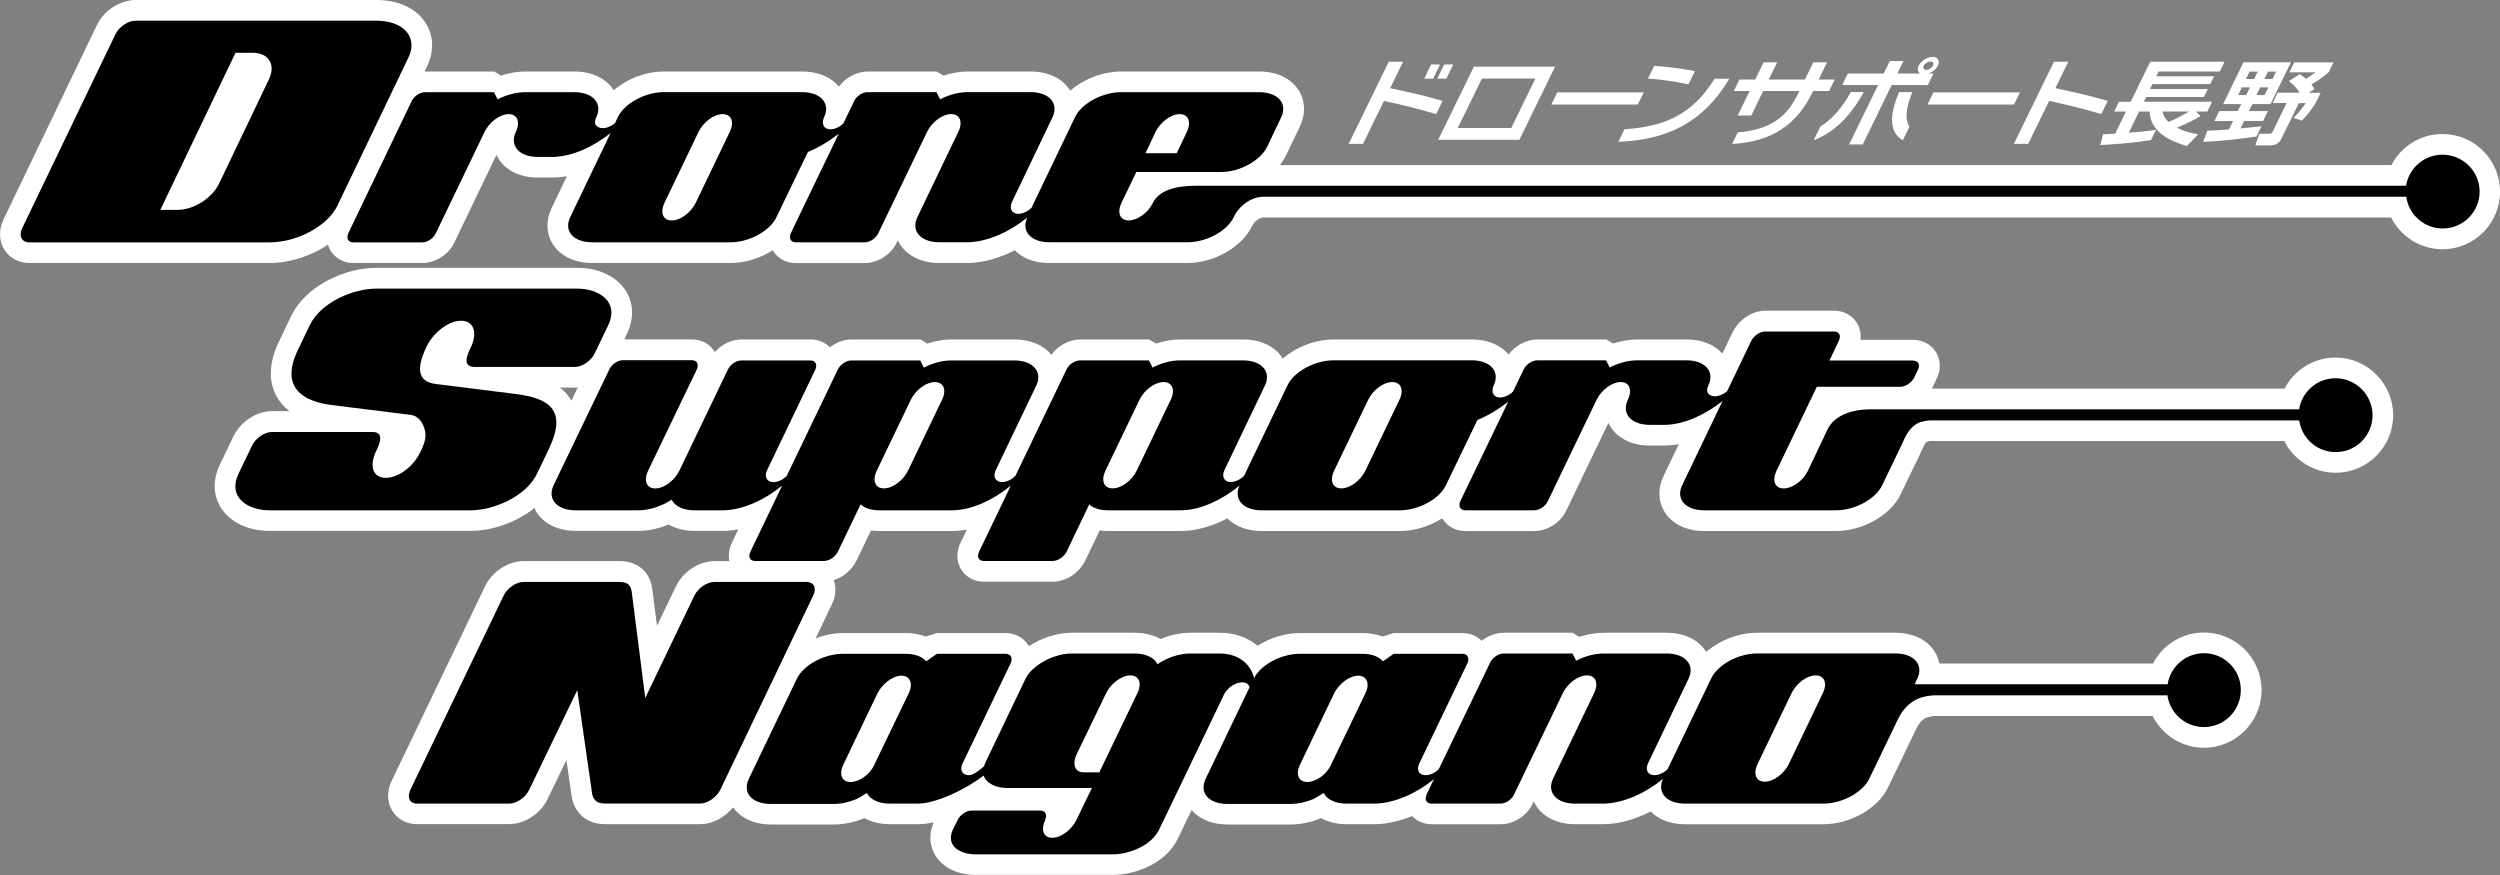
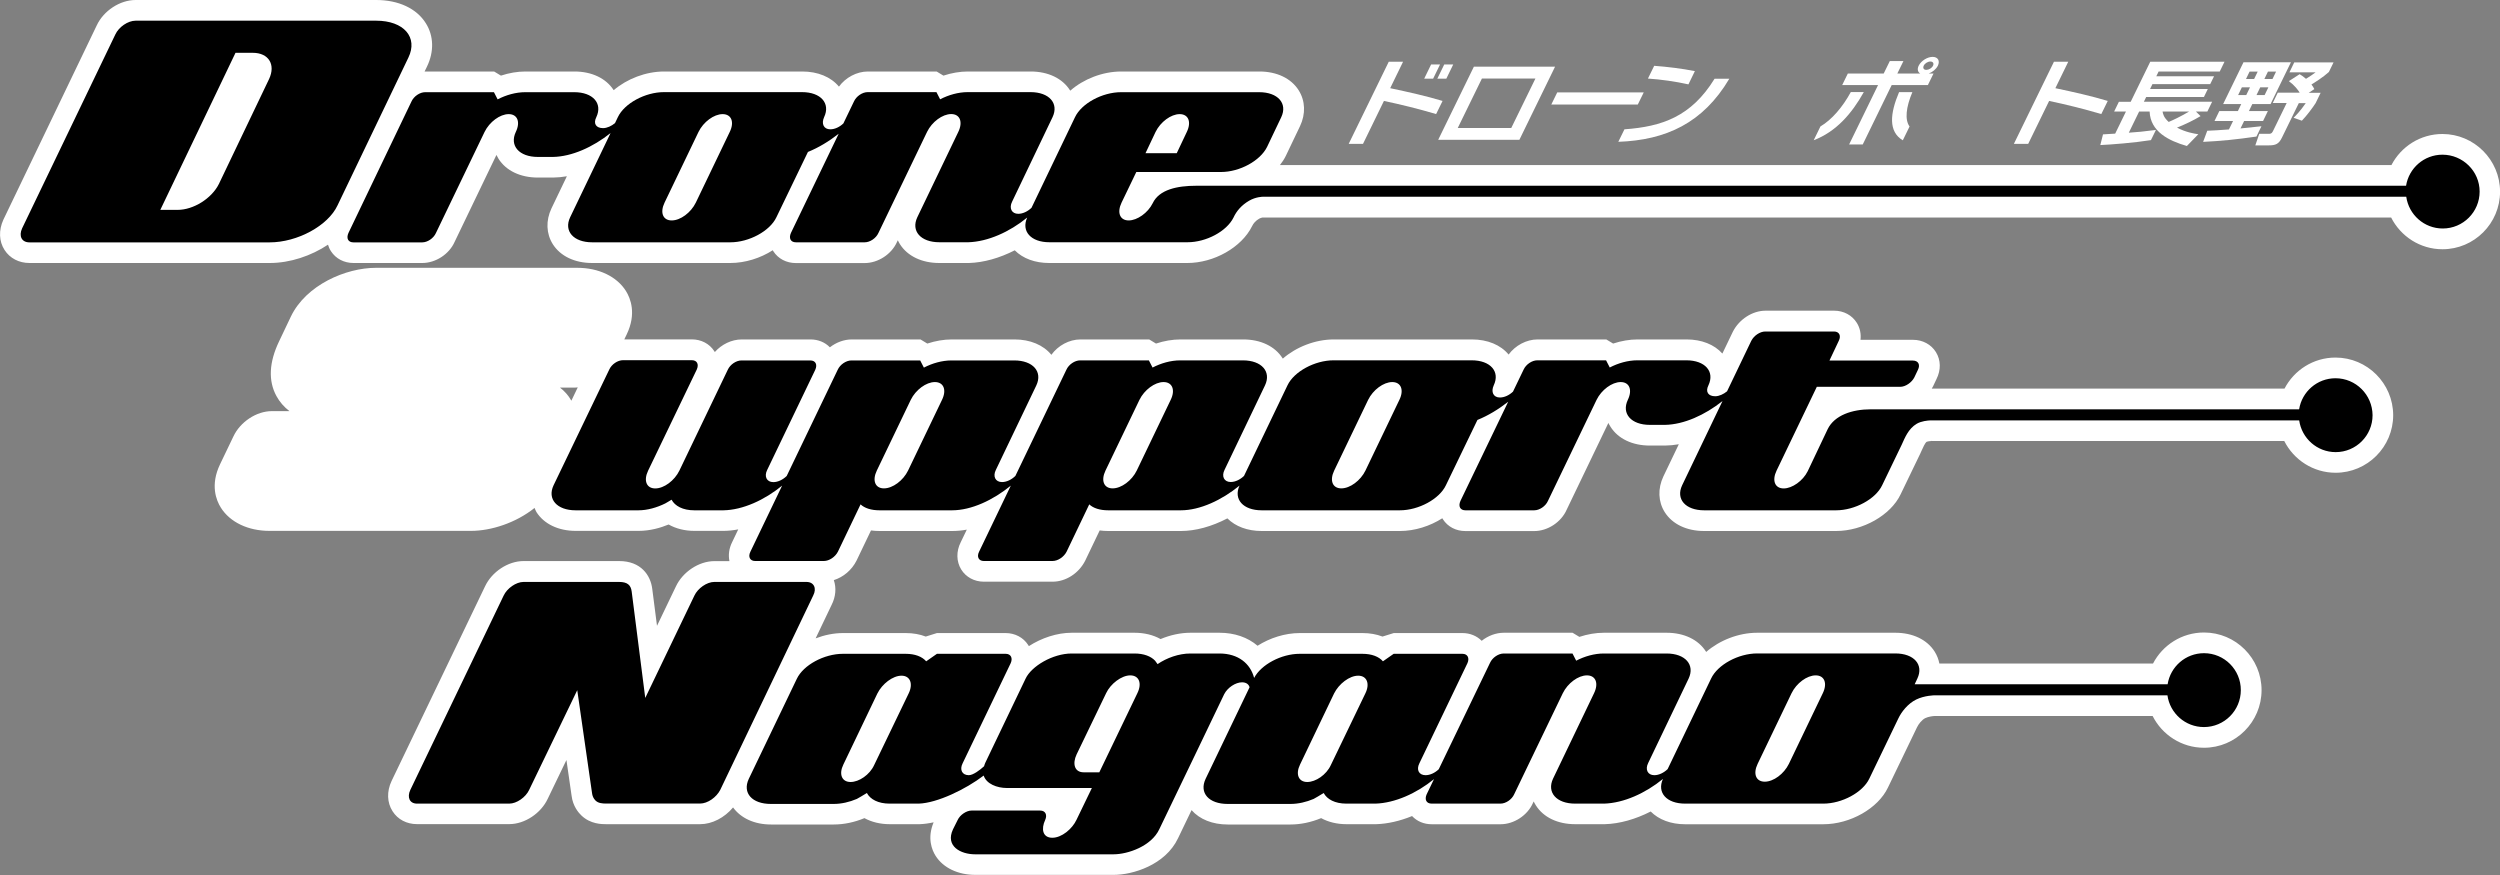
<svg xmlns="http://www.w3.org/2000/svg" version="1.0" id="レイヤー_1" x="0px" y="0px" viewBox="0 0 400 140" style="enable-background:new 0 0 400 140;" xml:space="preserve">
  <rect x="0" y="0" width="400" height="140" fill="#808080" stroke="none" />
  <style type="text/css">
	.st0{fill:#FFFFFF;}
</style>
  <g>
    <g>
      <path class="st0" d="M390.79,21.44c-3.55,0-6.63,2.02-8.16,4.97H204.79c0.37-0.47,0.69-0.96,0.94-1.47l2.28-4.77    c0.92-1.95,0.84-4.04-0.22-5.72c-1.21-1.92-3.5-3.01-6.29-3.01h-22.1c-2.99,0-6.04,1.21-8.16,3.07c-0.01-0.02-0.03-0.04-0.04-0.06    c-1.21-1.91-3.5-3.01-6.29-3.01h-10.05c-1.27,0-2.61,0.23-3.91,0.66l-1.09-0.66h-11c-1.8,0-3.58,0.98-4.63,2.42    c-1.28-1.55-3.38-2.42-5.87-2.42h-22.1c-2.94,0-5.95,1.18-8.07,2.99c-1.22-1.9-3.5-2.99-6.28-2.99h-7.85    c-1.27,0-2.61,0.23-3.91,0.66l-1.09-0.66h-11c-0.04,0-0.09,0.01-0.13,0.01l0.38-0.78c1.16-2.39,1.1-4.92-0.17-6.94    C66.67,1.36,63.77,0,60.19,0H21.7c-2.51,0-5.13,1.72-6.22,4.06L0.54,35.15c-0.77,1.69-0.71,3.46,0.19,4.85    c0.85,1.32,2.3,2.08,3.99,2.08h38.44c3.27,0,6.64-1.15,9.32-2.93c0.11,0.37,0.26,0.72,0.48,1.05c0.77,1.19,2.09,1.88,3.6,1.88h11    c2.17,0,4.32-1.43,5.18-3.38l6.69-13.91c0.1,0.21,0.21,0.41,0.33,0.61c1.21,1.92,3.51,3.01,6.3,3.01h2.45    c0.72-0.01,1.45-0.08,2.19-0.21l-2.47,5.15c-0.92,1.95-0.84,4.04,0.22,5.72c1.21,1.91,3.5,3.01,6.29,3.01h22.1    c2.4,0,4.83-0.78,6.8-2.04c0.03,0.06,0.07,0.11,0.1,0.17c0.77,1.19,2.09,1.88,3.6,1.88h11c2.17,0,4.32-1.43,5.18-3.38l0.13-0.27    c0.1,0.22,0.22,0.43,0.34,0.63c1.21,1.91,3.51,3.01,6.29,3.01l4.75,0c2.37-0.07,4.9-0.79,7.33-2.03c1.3,1.31,3.24,2.03,5.51,2.03    h22.1c4.25,0,8.68-2.49,10.36-5.89c0.23-0.49,0.6-0.89,1.14-1.2c0.25-0.14,0.55-0.19,0.53-0.19h180.58    c1.52,3.01,4.63,5.08,8.22,5.08c5.08,0,9.21-4.14,9.21-9.22C400,25.58,395.87,21.44,390.79,21.44z" />
      <path class="st0" d="M373.68,57.21c-3.55,0-6.63,2.02-8.16,4.97h-55h-1.44c0.07-0.12,0.14-0.25,0.21-0.37l0.54-1.14    c0.74-1.47,0.71-3.05-0.08-4.33c-0.76-1.23-2.13-1.97-3.67-1.97h-8.4c0.11-0.95-0.08-1.89-0.58-2.7    c-0.76-1.23-2.11-1.96-3.62-1.96h-11c-2.08,0-4.22,1.37-5.23,3.38l-1.67,3.48c-1.29-1.45-3.33-2.26-5.72-2.26h-7.85    c-1.27,0-2.61,0.23-3.91,0.66l-1.09-0.66h-11c-1.8,0-3.58,0.98-4.63,2.42c-1.28-1.55-3.38-2.42-5.87-2.42h-22.1    c-2.99,0-6.04,1.22-8.16,3.07c-0.01-0.02-0.02-0.04-0.04-0.06c-1.21-1.91-3.5-3.01-6.29-3.01h-10.05c-1.27,0-2.61,0.23-3.91,0.66    l-1.09-0.66h-11c-1.81,0-3.6,0.99-4.65,2.46c-1.28-1.57-3.39-2.46-5.89-2.46h-10.05c-1.27,0-2.61,0.23-3.91,0.66l-1.09-0.66h-11    c-1.25,0-2.5,0.48-3.5,1.26c-0.78-0.81-1.88-1.26-3.1-1.26h-11c-1.63,0-3.24,0.8-4.31,2.02c-0.03-0.05-0.06-0.1-0.09-0.15    c-0.77-1.19-2.09-1.88-3.6-1.88H99.89l0.38-0.79c1.6-3.33,0.61-5.78-0.12-6.95c-1.46-2.32-4.36-3.71-7.77-3.71H60.14    c-4.78,0-11.17,2.73-13.6,7.8l-1.88,3.95c-1.62,3.37-1.76,6.33-0.43,8.77c0.51,0.94,1.21,1.74,2.08,2.41H43.5    c-2.47,0-5.07,1.72-6.16,4.06l-2.13,4.44c-1.6,3.33-0.61,5.78,0.13,6.95c1.46,2.32,4.36,3.71,7.77,3.71h32.24    c3.24,0,7.19-1.28,10.18-3.67c0.1,0.22,0.17,0.45,0.3,0.66c1.21,1.91,3.51,3.01,6.29,3.01h10.05c1.83,0,3.5-0.48,4.81-1.02    c1.16,0.66,2.58,1.02,4.14,1.02h4.7c0.75-0.01,1.52-0.09,2.3-0.24l-0.98,2.05c-0.5,0.99-0.63,2.05-0.43,3.03h-2.41    c-2.47,0-5.07,1.72-6.16,4.06l-3.02,6.29l-0.76-5.91c-0.26-2.15-1.79-4.45-5.29-4.45H83.76c-2.47,0-5.07,1.72-6.16,4.06    l-14.95,31.13c-0.79,1.68-0.73,3.45,0.16,4.84c0.83,1.31,2.26,2.06,3.91,2.06h14.76c2.47,0,5.07-1.72,6.16-4.06l2.99-6.2    l0.82,5.69c0.2,1.71,1.14,2.78,1.58,3.19c1.44,1.39,3.28,1.39,3.98,1.39h15c1.93,0,3.91-1.04,5.28-2.68    c1.25,1.72,3.42,2.73,6.07,2.73h10.05c1.6,0,3.29-0.35,4.9-1.02c1.15,0.63,2.54,0.97,4.06,0.97l4.75,0    c0.72-0.02,1.48-0.13,2.26-0.3c-1.06,2.54-0.27,4.44,0.32,5.37c1.21,1.91,3.58,3.04,6.34,3.04h22.15c3.03,0,8.27-1.57,10.3-5.87    c0.83-1.73,1.55-3.21,2.16-4.49c1.29,1.47,3.35,2.3,5.78,2.3h10.05c1.6,0,3.29-0.35,4.9-1.02c1.15,0.63,2.54,0.97,4.06,0.97    l4.75,0c1.85-0.06,3.81-0.51,5.74-1.3c0.79,0.84,1.9,1.31,3.15,1.31h11c2.17,0,4.32-1.43,5.18-3.38l0.13-0.27    c0.1,0.21,0.22,0.43,0.35,0.63c1.21,1.92,3.5,3.01,6.29,3.01l4.75,0c2.37-0.07,4.9-0.79,7.33-2.03c1.3,1.31,3.24,2.04,5.51,2.04    h22.1c4.32,0,8.77-2.54,10.35-5.87l4.65-9.64c0.25-0.53,0.79-1.21,1.32-1.47c0.49-0.24,1.26-0.34,1.51-0.34l34.87,0    c1.52,3.01,4.63,5.08,8.22,5.08c5.08,0,9.21-4.14,9.21-9.22c0-5.09-4.13-9.22-9.21-9.22c-3.55,0-6.63,2.02-8.16,4.97H310.3    c-0.13-0.67-0.38-1.32-0.76-1.92c-1.21-1.91-3.5-3.01-6.29-3.01h-22.1c-2.99,0-6.04,1.22-8.16,3.07    c-0.01-0.02-0.03-0.04-0.04-0.06c-1.21-1.91-3.5-3.01-6.29-3.01h-10.05c-1.27,0-2.61,0.23-3.91,0.66l-1.09-0.66h-11    c-1.27,0-2.54,0.49-3.54,1.29c-0.78-0.79-1.88-1.24-3.07-1.24h-11l-1.8,0.56c-0.95-0.37-2.04-0.56-3.2-0.56h-10.05    c-2.35,0-4.77,0.78-6.74,2.03c-1.57-1.34-3.68-2.08-6.09-2.08h-4.65c-1.57,0-3.23,0.36-4.78,1.01c-1.17-0.66-2.6-1.01-4.17-1.01    h-10.05c-2.35,0-4.84,0.84-6.85,2.14c-0.04-0.07-0.08-0.13-0.12-0.19c-0.76-1.19-2.11-1.9-3.59-1.9h-11l-1.79,0.56    c-0.95-0.37-2.03-0.56-3.2-0.56h-10.05c-1.49,0-2.98,0.32-4.37,0.85l2.54-5.32c0.68-1.32,0.8-2.76,0.37-4    c1.52-0.48,2.87-1.6,3.64-3.13l2.31-4.82c0.44,0.06,0.9,0.09,1.38,0.09h11.6c0.76,0,1.55-0.07,2.35-0.22l-0.98,2.03    c-0.73,1.45-0.7,3.07,0.08,4.34c0.75,1.23,2.11,1.96,3.62,1.96h11c2.12,0,4.21-1.34,5.23-3.38l2.31-4.82    c0.44,0.06,0.9,0.09,1.38,0.09h11.6c2.36,0,4.94-0.71,7.45-2.02c1.3,1.3,3.23,2.02,5.49,2.02h22.1c2.4,0,4.83-0.78,6.8-2.04    c0.03,0.06,0.07,0.11,0.1,0.17c0.77,1.19,2.08,1.88,3.6,1.88h11c2.17,0,4.31-1.43,5.18-3.38l6.69-13.92    c0.1,0.21,0.21,0.41,0.34,0.61c1.21,1.92,3.51,3.01,6.29,3.01h2.45c0.72-0.01,1.45-0.08,2.19-0.21l-2.47,5.15    c-0.92,1.95-0.84,4.04,0.22,5.72c1.21,1.91,3.5,3.01,6.29,3.01h21.1c4.32,0,8.77-2.54,10.35-5.87l3.17-6.57l0.15-0.34    c0.24-0.54,0.6-1.35,0.86-1.5c0.13-0.06,0.52-0.11,0.75-0.12l0.06-0.03l0.02,0.03h56.37c1.52,3.01,4.63,5.08,8.22,5.08    c5.08,0,9.21-4.14,9.21-9.22C382.89,61.34,378.76,57.21,373.68,57.21z M91.42,64.11c-0.48-0.85-1.1-1.54-1.82-2.09h2.38    c0.15,0,0.31-0.03,0.46-0.04L91.42,64.11z" />
    </g>
    <g>
      <path class="st0" d="M221.43,16.15l-3.35,6.87h-2.29l6.41-13.14h2.29l-2.06,4.23c2.94,0.62,5.76,1.25,8.38,2.04l-1.03,2.1    C226.94,17.41,224.13,16.72,221.43,16.15z M227.87,12.59l1.11-2.28h1.43l-1.11,2.28H227.87z M229.97,12.59l1.11-2.28h1.44    l-1.11,2.28H229.97z" />
      <path class="st0" d="M230.11,22.37l5.71-11.7h12.99l-5.71,11.7H230.11z M245.67,12.56h-8.56l-3.87,7.92h8.56L245.67,12.56z" />
      <path class="st0" d="M248.21,16.72l0.95-1.94h13.84l-0.95,1.94H248.21z" />
      <path class="st0" d="M258.93,22.69l0.98-2c6-0.43,10.69-2.03,14.42-8.09h2.36C272.48,19.7,266.54,22.42,258.93,22.69z     M263.67,12.57l1-2.04c2.06,0.15,4.47,0.44,6.51,0.85l-1.03,2.12C268.09,13.04,265.77,12.71,263.67,12.57z" />
-       <path class="st0" d="M290.09,14.56l-0.14,0.29c-2.47,5.07-6.41,7.82-12.81,8.19l0.9-1.85c5.29-0.43,7.89-2.6,9.55-6l0.31-0.63    h-5.79l-1.91,3.93h-2.17l1.92-3.93h-2.54l0.9-1.84h2.53l1.34-2.75h2.17L283,12.72h5.79l1.34-2.75h2.2l-1.34,2.75h2.57l-0.9,1.84    H290.09z" />
      <path class="st0" d="M290.19,22.44l1.08-2.21c1.82-1.07,3.55-3.1,4.86-5.5h2.08C296.28,18.19,293.79,21.06,290.19,22.44z     M308.59,11.77h0.77l-0.9,1.84h-5.79l-4.63,9.5h-2.18l4.63-9.5h-5.74l0.9-1.84h5.74l0.98-2h2.18l-0.98,2h3.67    c-0.4-0.24-0.52-0.71-0.25-1.26c0.38-0.78,1.39-1.41,2.23-1.41c0.85,0,1.21,0.63,0.84,1.41    C309.78,11.06,309.22,11.53,308.59,11.77z M303.85,14.74h2.13c-1.02,2.4-1.24,4.42-0.45,5.5l-1.08,2.21    C302.12,21.06,302.39,18.19,303.85,14.74z M308.86,9.84c-0.4,0-0.88,0.29-1.06,0.66c-0.19,0.4,0.01,0.68,0.41,0.68    c0.4,0,0.89-0.28,1.08-0.68C309.46,10.13,309.26,9.84,308.86,9.84z" />
-       <path class="st0" d="M308.4,16.72l0.95-1.94h13.84l-0.95,1.94H308.4z" />
      <path class="st0" d="M327.86,16.15l-3.35,6.87h-2.29l6.41-13.14h2.29l-2.06,4.23c2.94,0.62,5.76,1.25,8.38,2.04l-1.03,2.1    C333.37,17.41,330.57,16.72,327.86,16.15z" />
      <path class="st0" d="M336.48,21.5c0.28-0.01,1.65-0.1,1.95-0.12l1.72-3.53h-1.89l0.76-1.56h1.89l3.13-6.41h11.88l-0.76,1.56h-9.78    l-0.37,0.76h9.24l-0.62,1.26h-9.24l-0.38,0.78h9.24l-0.62,1.28h-9.24l-0.37,0.76h10.92l-0.76,1.56h-1.84l0.75,0.74    c-1.28,0.75-2.26,1.22-3.77,1.84c1.42,0.75,2.68,0.94,3.41,1.06l-1.83,1.88c-2.93-0.84-5.84-2.32-5.96-5.51h-1.68l-1.65,3.38    c1.64-0.12,2.08-0.15,4.34-0.44l-0.8,1.63c-2.71,0.43-6.34,0.71-8.1,0.79L336.48,21.5z M346.01,17.85    c0.08,0.4,0.17,0.93,0.98,1.66c0.73-0.31,1.83-0.82,3.26-1.66H346.01z" />
      <path class="st0" d="M353.16,20.92c1.06-0.04,1.82-0.09,3.47-0.21l0.66-1.35h-2.97l0.77-1.59h2.97l0.54-1.12h-2.9l3.26-6.69h7.59    l-3.26,6.69h-2.92l-0.54,1.12h3.03l-0.77,1.59h-3.03l-0.58,1.19c0.53-0.04,1.87-0.18,3.35-0.35l-0.8,1.65    c-3.25,0.47-5.65,0.71-8.53,0.85L353.16,20.92z M358.7,13.97l-0.6,1.24h1.3l0.6-1.24H358.7z M359.93,11.46l-0.57,1.18h1.3    l0.57-1.18H359.93z M367.94,11.87c0.28,0.18,0.52,0.31,1.02,0.74c0.77-0.49,1.02-0.65,1.54-1.04h-4.19l0.77-1.59h6.29l-0.75,1.54    c-0.93,0.85-2.32,1.71-2.79,2c0.23,0.29,0.33,0.47,0.46,0.74l-0.9,0.59h1.91l-0.8,1.65c-0.49,0.76-1.45,2.04-2.2,2.81l-1.33-0.46    c0.35-0.35,1.07-1.07,1.95-2.35h-1.11L365.12,22c-0.5,1.03-1,1.26-2.11,1.26h-2.16l0.63-1.85h1.44c0.35,0,0.54,0,0.74-0.4    l2.21-4.53h-2.23l0.8-1.65h3.51c-0.26-0.43-0.8-1.16-1.73-1.85L367.94,11.87z M361.64,13.97l-0.6,1.24h1.3l0.6-1.24H361.64z     M362.87,11.46l-0.57,1.18h1.3l0.57-1.18H362.87z" />
    </g>
    <g>
      <path d="M54,32.87L65.34,9.22c1.58-3.25-0.72-5.91-5.15-5.91H21.7c-1.24,0-2.69,1.01-3.24,2.19L3.54,36.53    c-0.57,1.24-0.07,2.25,1.17,2.25h38.43C47.57,38.78,52.48,36.12,54,32.87z M35.02,29.44c-1.15,2.31-4.06,4.14-6.6,4.14h-2.77    L37.68,8.45h2.77c2.54,0,3.69,1.89,2.6,4.2L35.02,29.44z" />
-       <path d="M85.95,75.74l1.89-3.96c3.08-6.44-0.31-8.1-5.39-8.75l-12.8-1.6c-3.02-0.41-2.92-2.78-1.43-5.91    c0.98-2.13,3.42-4.2,5.55-4.2c2.18,0,2.58,2.07,1.59,4.2c-0.77,1.54-1.33,3.19,0.62,3.19h16c1.18,0,2.63-1,3.18-2.19l2.13-4.43    c1.87-3.9-1.55-5.91-4.91-5.91H60.14c-3.37,0-8.74,2.01-10.61,5.91l-1.89,3.96c-2.81,5.85,0.71,8.16,5.39,8.75l12.8,1.6    c1.13,0.18,1.75,1.18,2.04,2.07c0.45,1.18,0.14,2.36-0.61,3.84c-0.98,2.13-3.35,4.14-5.53,4.14c-2.18,0-2.59-2.01-1.61-4.14    c0.77-1.54,1.33-3.19-0.56-3.19H43.5c-1.18,0-2.63,1.01-3.18,2.19l-2.13,4.43c-1.87,3.9,1.55,5.91,4.91,5.91h32.24    C78.7,81.65,84.07,79.64,85.95,75.74z" />
      <path d="M129.04,93.11h-14.76c-1.18,0-2.63,1.01-3.18,2.19l-7.86,16.37l-2.17-17.02c-0.13-1.06-0.71-1.54-2.01-1.54H83.76    c-1.18,0-2.63,1.01-3.18,2.19l-14.93,31.09c-0.55,1.18-0.11,2.19,1.07,2.19h14.76c1.18,0,2.63-1.01,3.18-2.19l7.7-15.96    l2.37,16.49c0.09,0.77,0.57,1.18,0.57,1.18c0.42,0.41,1.05,0.47,1.7,0.47h15c1.24,0,2.63-1.01,3.24-2.19l14.87-31.09    C130.72,94.12,130.22,93.11,129.04,93.11z" />
      <path d="M390.79,24.75c-2.94,0-5.37,2.15-5.82,4.97H203.06h-7.08h-4.6c-3,0-5.91,0.6-6.95,2.8c-0.77,1.55-2.49,2.75-3.84,2.75    c-1.4,0-1.91-1.25-1.14-2.85l2.36-4.9h13.55c3,0,6.28-1.8,7.37-4.01l2.27-4.76c1.04-2.2-0.53-4-3.53-4h-22.1c-3,0-6.33,1.8-7.37,4    l-6.96,14.5c-0.61,0.58-1.39,0.96-2.12,0.96c-1.05,0-1.51-0.9-0.98-1.95l6.47-13.52c1.04-2.2-0.53-4-3.53-4h-10.05    c-1.5,0-3.07,0.45-4.41,1.15l-0.59-1.15h-11c-0.85,0-1.82,0.65-2.2,1.5l-1.69,3.51c-0.6,0.57-1.37,0.94-2.1,0.94    c-1.05,0-1.46-0.9-0.98-1.95c1.04-2.2-0.53-4-3.53-4h-22.1c-3,0-6.33,1.8-7.37,4l-0.46,0.96c-0.57,0.47-1.28,0.8-1.91,0.8    c-1.1,0-1.61-0.7-1.08-1.75c1.04-2.2-0.53-4-3.53-4h-7.85c-1.5,0-3.07,0.45-4.41,1.15l-0.59-1.15h-11c-0.85,0-1.82,0.65-2.2,1.5    L55.75,37.28c-0.38,0.85-0.05,1.5,0.8,1.5h11c0.85,0,1.82-0.65,2.2-1.5l7.78-16.17c0.78-1.6,2.46-2.85,3.86-2.85    c1.4,0,1.91,1.25,1.14,2.85c-1.04,2.2,0.53,4,3.53,4h2.4c3.03-0.05,6.4-1.57,9.23-3.82l-6.47,13.48c-1.04,2.2,0.53,4,3.53,4h22.1    c3,0,6.33-1.8,7.37-4l5.05-10.46c1.69-0.68,3.37-1.7,4.92-2.91l-7.64,15.87c-0.38,0.85-0.05,1.5,0.8,1.5h11    c0.85,0,1.82-0.65,2.2-1.5l7.78-16.17c0.78-1.6,2.46-2.85,3.86-2.85c1.4,0,1.91,1.25,1.14,2.85l-6.56,13.66    c-1.04,2.2,0.53,4,3.53,4h4.65c3.12-0.1,6.58-1.65,9.4-3.95c-0.98,2.18,0.58,3.95,3.55,3.95h22.1c3,0,6.27-1.75,7.36-3.95    c0.48-1.05,1.29-1.99,2.49-2.69c1.09-0.64,2.19-0.64,2.19-0.64h182.96c0.41,2.87,2.86,5.08,5.84,5.08c3.26,0,5.9-2.65,5.9-5.91    S394.05,24.75,390.79,24.75z M184.89,21.11c0.78-1.6,2.46-2.85,3.86-2.85c1.4,0,1.91,1.25,1.14,2.85l-1.61,3.4h-5L184.89,21.11z     M116.76,21.11l-5.43,11.31c-0.78,1.6-2.46,2.85-3.86,2.85s-1.91-1.25-1.14-2.85l5.43-11.31c0.78-1.6,2.46-2.85,3.86-2.85    C117.02,18.26,117.54,19.51,116.76,21.11z" />
      <path d="M373.68,60.52c-2.94,0-5.37,2.15-5.82,4.97h-64.88h-3.65c-3,0-5.8,0.95-6.89,3.15l-3.21,6.76    c-0.77,1.55-2.49,2.75-3.84,2.75c-1.4,0-1.91-1.25-1.14-2.85l6.44-13.41h13.35c0.85,0,1.84-0.7,2.25-1.5l0.57-1.2    c0.43-0.85,0.05-1.5-0.8-1.5h-13.35l1.49-3.15c0.43-0.85,0.05-1.5-0.75-1.5h-11c-0.85,0-1.82,0.65-2.25,1.5l-3.87,8.07    c-0.57,0.46-1.27,0.79-1.9,0.79c-1.1,0-1.61-0.7-1.08-1.75c1.04-2.2-0.53-4-3.53-4h-7.85c-1.5,0-3.07,0.45-4.41,1.15l-0.59-1.15    h-11c-0.85,0-1.82,0.65-2.2,1.5l-1.69,3.51c-0.6,0.57-1.37,0.94-2.1,0.94c-1.05,0-1.46-0.9-0.98-1.95c1.04-2.2-0.53-4-3.53-4    h-22.1c-3,0-6.33,1.8-7.37,4l-6.96,14.5c-0.61,0.58-1.39,0.97-2.13,0.97c-1.05,0-1.51-0.9-0.98-1.95l6.47-13.51    c1.04-2.2-0.53-4-3.53-4h-10.05c-1.5,0-3.07,0.45-4.41,1.15l-0.59-1.15h-11c-0.85,0-1.82,0.65-2.2,1.5l-8.16,16.99    c-0.61,0.59-1.4,0.98-2.14,0.98c-1.05,0-1.51-0.9-0.98-1.95l6.47-13.51c1.04-2.2-0.53-4-3.53-4h-10.05c-1.5,0-3.07,0.45-4.41,1.15    l-0.59-1.15h-11c-0.85,0-1.82,0.65-2.2,1.5l-8.16,16.99c-0.61,0.59-1.4,0.98-2.14,0.98c-1.05,0-1.51-0.9-0.98-1.95l7.69-16.02    c0.38-0.85,0.05-1.5-0.8-1.5h-11c-0.85,0-1.82,0.65-2.2,1.5L108.7,75.3c-0.78,1.6-2.46,2.85-3.86,2.85s-1.91-1.25-1.14-2.85    l7.78-16.17c0.38-0.85,0.05-1.5-0.8-1.5h-11c-0.85,0-1.82,0.65-2.2,1.5l-8.91,18.52c-1.04,2.2,0.53,4,3.53,4h10.05    c1.45,0,2.97-0.45,4.29-1.1c0.29-0.15,0.66-0.4,1.01-0.6c0.53,1,1.79,1.7,3.64,1.7h4.65c3.11-0.05,6.59-1.65,9.4-3.95l-5.07,10.56    c-0.43,0.85-0.05,1.5,0.75,1.5h11c0.85,0,1.82-0.65,2.25-1.5l3.62-7.56c0.64,0.6,1.69,0.95,3.04,0.95h11.6    c3.1,0,6.59-1.65,9.4-3.95l-5.07,10.56c-0.43,0.85-0.05,1.5,0.75,1.5h11c0.85,0,1.82-0.65,2.25-1.5l3.62-7.56    c0.64,0.6,1.69,0.95,3.04,0.95h11.6c3.1,0,6.58-1.65,9.4-3.95c-0.99,2.18,0.57,3.95,3.55,3.95h22.1c3,0,6.33-1.8,7.37-4    l5.05-10.46c1.69-0.68,3.37-1.7,4.92-2.91l-7.64,15.87c-0.38,0.85-0.05,1.5,0.8,1.5h11c0.85,0,1.82-0.65,2.2-1.5l7.78-16.17    c0.78-1.6,2.46-2.85,3.86-2.85c1.4,0,1.91,1.25,1.14,2.85c-1.04,2.2,0.53,4,3.53,4h2.4c3.03-0.05,6.39-1.57,9.22-3.81l-6.46,13.48    c-1.04,2.2,0.53,4,3.53,4h21.1c3,0,6.33-1.8,7.37-4l3.14-6.51c0.48-1.05,1.05-2.55,2.4-3.34c0.74-0.43,1.74-0.52,2.2-0.54h58.99    c0.41,2.87,2.86,5.08,5.84,5.08c3.26,0,5.9-2.65,5.9-5.91C379.58,63.16,376.94,60.52,373.68,60.52z M150.72,63.98l-5.43,11.31    c-0.78,1.6-2.46,2.85-3.86,2.85s-1.91-1.25-1.14-2.85l5.43-11.31c0.78-1.6,2.46-2.85,3.86-2.85    C150.98,61.13,151.5,62.38,150.72,63.98z M187.31,63.98l-5.43,11.31c-0.78,1.6-2.46,2.85-3.86,2.85s-1.91-1.25-1.14-2.85    l5.43-11.31c0.78-1.6,2.46-2.85,3.86-2.85C187.57,61.13,188.09,62.38,187.31,63.98z M223.9,63.98l-5.43,11.31    c-0.78,1.6-2.46,2.85-3.86,2.85c-1.4,0-1.91-1.25-1.14-2.85l5.43-11.31c0.78-1.6,2.46-2.85,3.86-2.85    C224.16,61.13,224.68,62.38,223.9,63.98z" />
      <path d="M352.64,104.51c-2.94,0-5.37,2.15-5.82,4.97h-40.47c0.18-0.39,0.34-0.73,0.43-0.92c1.04-2.2-0.53-4.01-3.53-4.01h-22.1    c-3,0-6.33,1.8-7.37,4.01l-6.96,14.5c-0.61,0.58-1.39,0.97-2.13,0.97c-1.05,0-1.51-0.9-0.98-1.95l6.47-13.51    c1.04-2.2-0.53-4.01-3.53-4.01h-10.05c-1.5,0-3.07,0.45-4.41,1.15l-0.59-1.15h-11c-0.85,0-1.82,0.65-2.2,1.5l-8.2,17.02    c-0.6,0.57-1.38,0.95-2.11,0.95c-1.05,0-1.52-0.85-0.99-1.9l7.69-16.02c0.36-0.8,0.05-1.5-0.8-1.5h-11l-1.72,1.2    c-0.65-0.75-1.78-1.2-3.28-1.2h-10.05c-2.93,0-6.17,1.73-7.28,3.86c-0.6-2.3-2.54-3.91-5.55-3.91h-4.65c-1.85,0-3.79,0.7-5.25,1.7    l-0.4-0.55c-0.66-0.7-1.79-1.15-3.29-1.15h-10.05c-3.05,0-6.45,2.05-7.37,4.01l-6.47,13.51c-0.09,0.19-0.12,0.35-0.18,0.52    c-0.65,0.6-1.75,1.43-2.44,1.43c-1.05,0-1.52-0.85-0.99-1.9l7.69-16.02c0.36-0.8,0.05-1.5-0.8-1.5h-11l-1.72,1.2    c-0.65-0.75-1.78-1.2-3.28-1.2h-10.05c-3,0-6.33,1.8-7.37,4l-7.69,16.02c-1.05,2.25,0.53,4,3.53,4h10.05c1.25,0,2.53-0.3,3.71-0.8    c0.29-0.15,0.95-0.55,1.61-0.95c0.53,1,1.79,1.7,3.64,1.7h4.65c2.96-0.09,7.53-2.3,10.4-4.49c0.42,1.33,2.13,1.99,3.71,1.99h13.6    l-2.47,5.11c-0.69,1.45-2.36,2.85-3.86,2.85c-1.55,0-1.82-1.4-1.14-2.85c0.36-0.8,0.05-1.5-0.8-1.5h-11c-0.8,0-1.84,0.7-2.2,1.5    l-0.75,1.5c-1.27,2.7,1.23,4,3.53,4h22.15c2.3,0,6.05-1.3,7.32-4c7.29-15.12,5.31-11.06,10.39-21.62c0.53-1.05,1.81-1.9,2.86-1.9    c0.67,0,1.08,0.33,1.2,0.79l-7.04,14.67c-1.05,2.25,0.53,4,3.53,4h10.05c1.25,0,2.53-0.3,3.71-0.8c0.29-0.15,0.95-0.55,1.61-0.95    c0.53,1,1.79,1.7,3.64,1.7h4.65c3.11-0.1,6.56-1.64,9.36-3.92l-1.17,2.42c-0.38,0.85-0.05,1.5,0.8,1.5h11    c0.85,0,1.82-0.65,2.2-1.5l7.78-16.17c0.78-1.6,2.46-2.85,3.86-2.85c1.4,0,1.91,1.25,1.14,2.85l-6.56,13.67    c-1.04,2.2,0.53,4,3.53,4h4.65c3.12-0.1,6.58-1.65,9.4-3.95c-0.99,2.18,0.57,3.95,3.55,3.95h22.1c3,0,6.33-1.8,7.37-4l4.64-9.62    c0.49-1.04,1.5-2.36,2.85-3.03c1.36-0.67,2.96-0.68,2.96-0.68l37.25,0c0.4,2.87,2.86,5.08,5.84,5.08c3.26,0,5.9-2.65,5.9-5.91    C358.54,107.16,355.9,104.51,352.64,104.51z M145.38,110.96l-5.52,11.46c-0.71,1.55-2.42,2.7-3.77,2.7c-1.4,0-1.91-1.25-1.15-2.8    l5.44-11.36c0.77-1.55,2.46-2.85,3.86-2.85C145.64,108.11,146.14,109.41,145.38,110.96z M181.98,110.91l-6.09,12.66h-2.5    c-1.5,0-1.82-1.4-1.14-2.85l4.73-9.81c0.7-1.5,2.46-2.85,3.86-2.85C182.24,108.06,182.76,109.31,181.98,110.91z M218.45,110.96    l-5.52,11.46c-0.71,1.55-2.42,2.7-3.77,2.7c-1.4,0-1.91-1.25-1.15-2.8l5.44-11.36c0.77-1.55,2.46-2.85,3.86-2.85    C218.72,108.11,219.22,109.41,218.45,110.96z M291.65,110.91l-5.43,11.31c-0.78,1.6-2.46,2.85-3.86,2.85    c-1.4,0-1.91-1.25-1.14-2.85l5.43-11.31c0.78-1.6,2.46-2.85,3.86-2.85C291.91,108.06,292.42,109.31,291.65,110.91z" />
    </g>
  </g>
</svg>